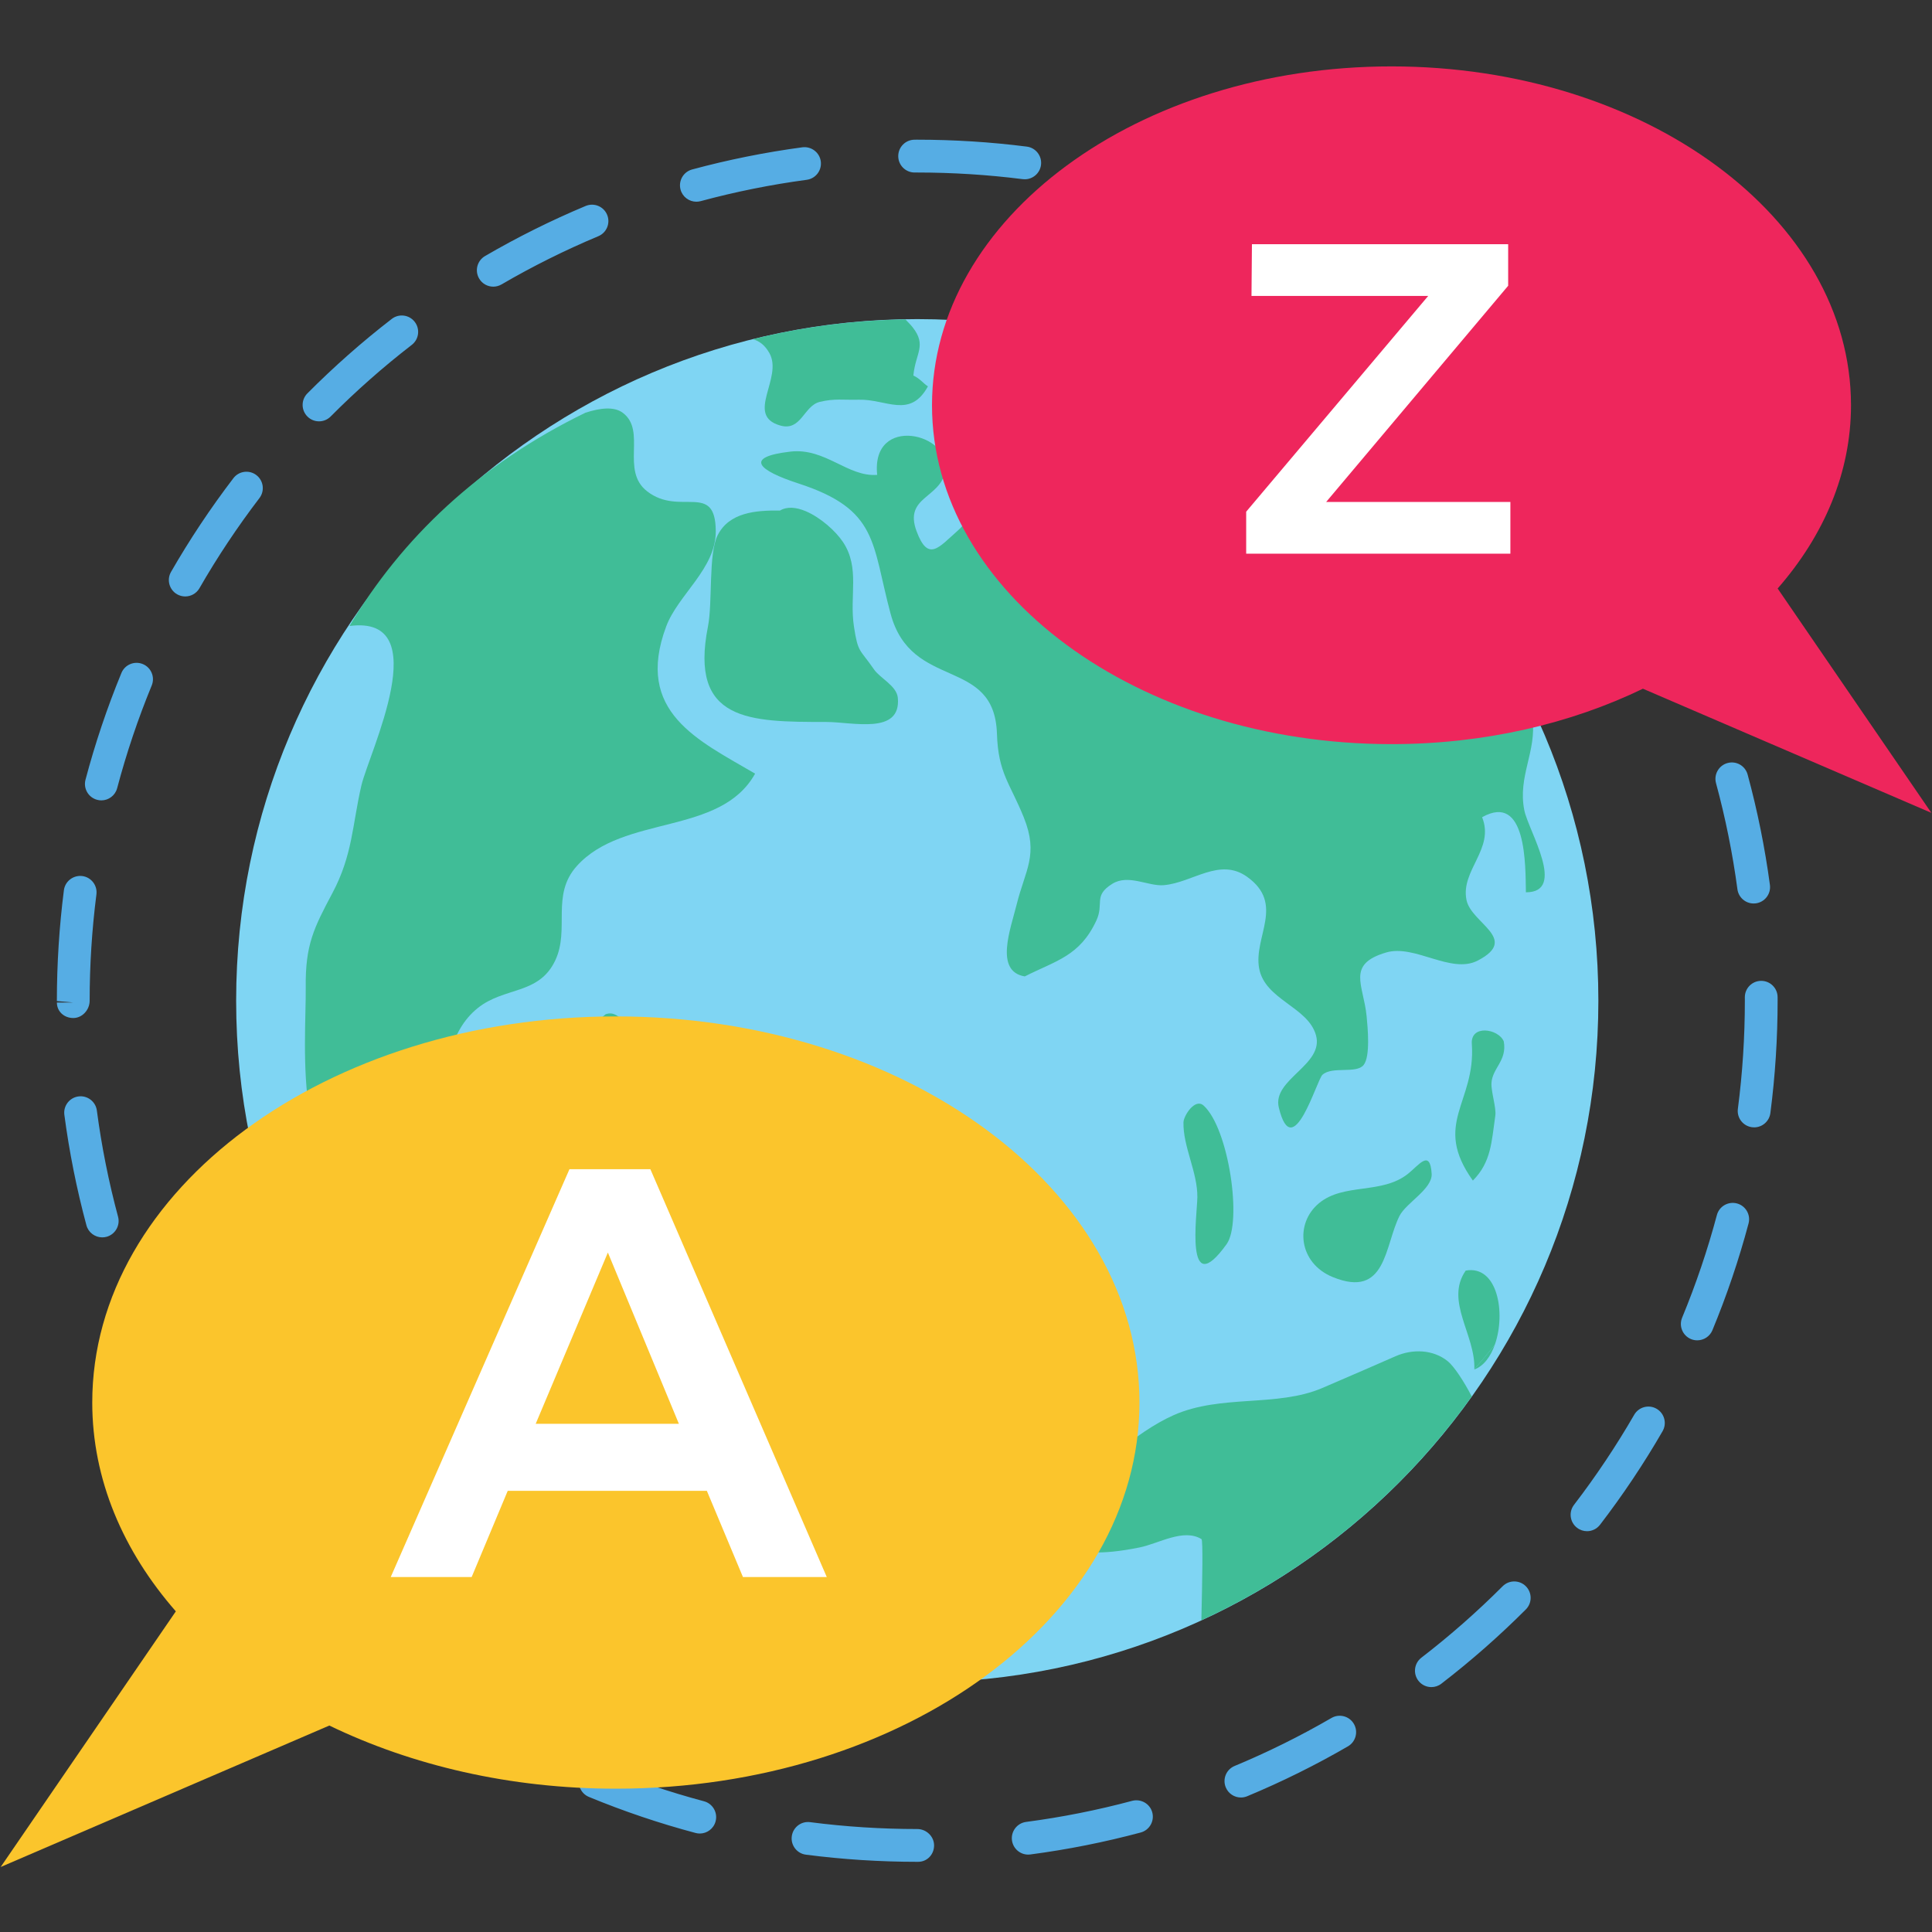
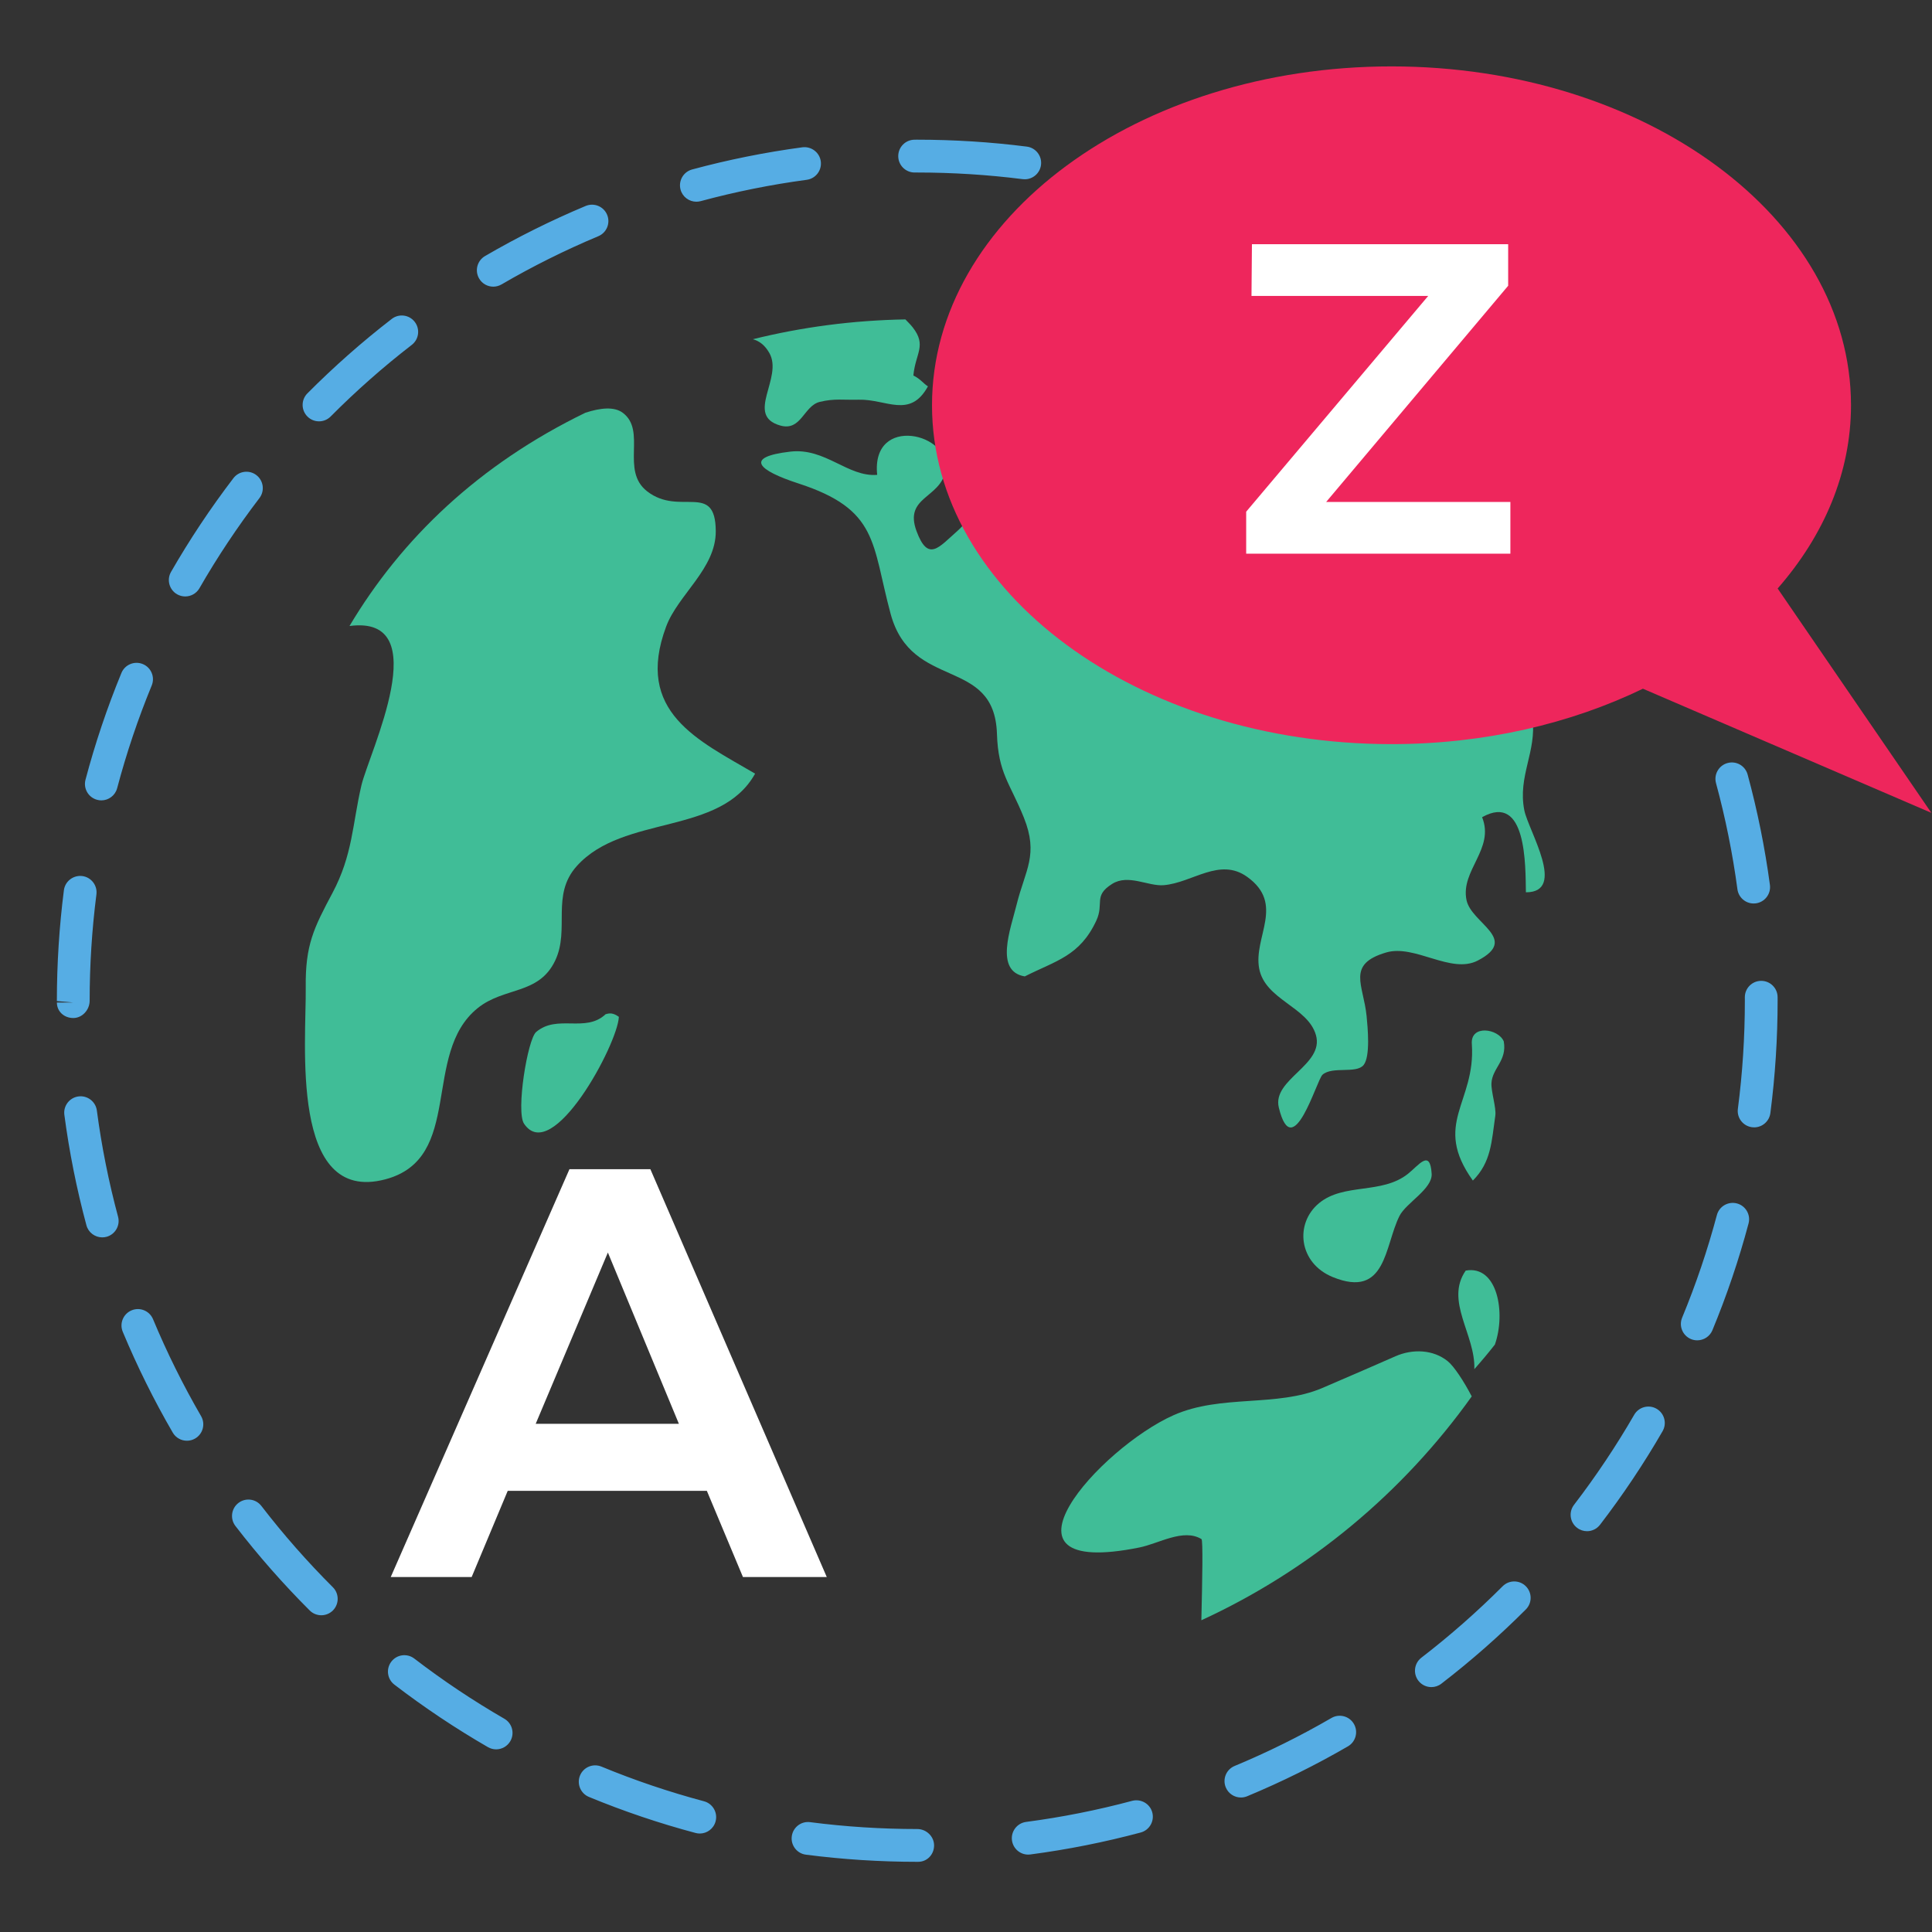
<svg xmlns="http://www.w3.org/2000/svg" width="500" viewBox="0 0 375 375" height="500" preserveAspectRatio="xMidYMid meet">
  <rect x="0" y="0" width="375" height="375" fill="#333333" stroke="none" />
  <defs>
    <clipPath id="261c963652">
      <path d="M 0 197 L 222 197 L 222 362.391 L 0 362.391 Z M 0 197 " clip-rule="nonzero" />
    </clipPath>
    <clipPath id="5a87e0bd6a">
      <path d="M 180 12.891 L 375 12.891 L 375 158 L 180 158 Z M 180 12.891 " clip-rule="nonzero" />
    </clipPath>
  </defs>
  <path fill="#56ade4" d="M 198.906 34.797 C 198.773 34.797 198.637 34.789 198.5 34.773 C 191.762 33.918 184.879 33.484 178.039 33.484 L 177.527 33.484 C 175.77 33.484 174.348 32.059 174.348 30.301 C 174.348 28.543 175.77 27.117 177.527 27.117 L 178 27.113 C 185.145 27.113 192.297 27.566 199.305 28.457 C 201.047 28.68 202.277 30.273 202.059 32.016 C 201.855 33.621 200.484 34.797 198.906 34.797 Z M 135.164 39.152 C 133.762 39.152 132.477 38.219 132.094 36.801 C 131.637 35.102 132.641 33.355 134.336 32.895 C 141.336 31 148.539 29.555 155.742 28.59 C 157.473 28.371 159.086 29.582 159.316 31.328 C 159.547 33.07 158.324 34.668 156.582 34.902 C 149.656 35.828 142.73 37.223 135.996 39.043 C 135.719 39.117 135.441 39.152 135.164 39.152 Z M 240.238 45.715 C 239.84 45.715 239.426 45.641 239.031 45.477 C 232.566 42.816 225.863 40.566 219.113 38.785 C 217.414 38.336 216.398 36.594 216.852 34.895 C 217.301 33.195 219.039 32.184 220.738 32.629 C 227.758 34.48 234.727 36.824 241.449 39.586 C 243.074 40.254 243.852 42.113 243.184 43.742 C 242.68 44.973 241.492 45.715 240.238 45.715 Z M 95.746 55.641 C 94.648 55.641 93.586 55.074 92.996 54.059 C 92.109 52.539 92.625 50.59 94.141 49.703 C 100.414 46.047 106.988 42.777 113.676 39.977 C 115.309 39.301 117.164 40.062 117.84 41.684 C 118.52 43.305 117.754 45.172 116.133 45.848 C 109.699 48.543 103.375 51.691 97.344 55.207 C 96.84 55.5 96.289 55.641 95.746 55.641 Z M 277.324 67.016 C 276.648 67.016 275.973 66.801 275.395 66.359 C 269.832 62.117 263.949 58.203 257.898 54.727 C 256.379 53.852 255.852 51.906 256.727 50.379 C 257.598 48.852 259.547 48.332 261.066 49.203 C 267.355 52.816 273.477 56.887 279.258 61.297 C 280.652 62.363 280.922 64.363 279.855 65.762 C 279.227 66.582 278.281 67.016 277.324 67.016 Z M 61.922 81.781 C 61.109 81.781 60.297 81.473 59.68 80.855 C 58.43 79.613 58.426 77.598 59.664 76.355 C 64.789 71.199 70.297 66.336 76.039 61.902 C 77.43 60.828 79.422 61.078 80.5 62.473 C 81.574 63.867 81.316 65.867 79.926 66.941 C 74.402 71.207 69.102 75.887 64.176 80.844 C 63.555 81.469 62.738 81.781 61.922 81.781 Z M 307.656 97.156 C 306.707 97.156 305.766 96.734 305.141 95.922 C 300.863 90.398 296.184 85.098 291.23 80.176 C 289.984 78.938 289.977 76.922 291.215 75.676 C 292.453 74.426 294.469 74.422 295.715 75.66 C 300.863 80.777 305.723 86.281 310.168 92.027 C 311.246 93.414 310.992 95.414 309.602 96.492 C 309.023 96.941 308.336 97.156 307.656 97.156 Z M 35.953 115.77 C 35.414 115.77 34.867 115.633 34.367 115.348 C 32.848 114.469 32.32 112.523 33.199 111 C 36.816 104.707 40.891 98.59 45.305 92.812 C 46.371 91.418 48.371 91.148 49.762 92.219 C 51.156 93.285 51.422 95.281 50.355 96.68 C 46.109 102.238 42.191 108.125 38.711 114.176 C 38.121 115.199 37.051 115.77 35.953 115.77 Z M 329.184 134.09 C 327.941 134.09 326.762 133.359 326.25 132.137 C 323.551 125.703 320.398 119.379 316.883 113.34 C 315.996 111.824 316.508 109.875 318.027 108.988 C 319.539 108.105 321.488 108.613 322.379 110.133 C 326.035 116.41 329.312 122.984 332.117 129.676 C 332.797 131.297 332.031 133.16 330.414 133.84 C 330.012 134.012 329.594 134.09 329.184 134.09 Z M 19.672 155.352 C 19.402 155.352 19.129 155.316 18.855 155.242 C 17.156 154.793 16.145 153.051 16.594 151.352 C 18.453 144.32 20.801 137.348 23.566 130.625 C 24.238 129 26.098 128.227 27.719 128.895 C 29.348 129.566 30.117 131.426 29.449 133.051 C 26.789 139.516 24.531 146.223 22.742 152.98 C 22.367 154.406 21.078 155.352 19.672 155.352 Z M 340.383 175.367 C 338.816 175.367 337.449 174.207 337.234 172.609 C 336.305 165.68 334.906 158.75 333.078 152.012 C 332.617 150.316 333.617 148.566 335.312 148.105 C 337.02 147.637 338.754 148.645 339.215 150.344 C 341.117 157.348 342.574 164.555 343.539 171.762 C 343.773 173.504 342.551 175.105 340.809 175.34 C 340.668 175.359 340.523 175.367 340.383 175.367 Z M 14.223 197.598 C 12.465 197.598 11.043 196.348 11.043 194.59 L 14.223 194.59 L 11.039 194.305 C 11.039 187.078 11.5 179.859 12.402 172.793 C 12.629 171.051 14.223 169.832 15.965 170.039 C 17.707 170.262 18.938 171.859 18.715 173.602 C 17.844 180.402 17.402 187.348 17.402 194.246 C 17.402 196.004 15.98 197.598 14.223 197.598 Z M 340.48 218.82 C 340.34 218.82 340.203 218.809 340.062 218.793 C 338.32 218.566 337.09 216.969 337.32 215.227 C 338.219 208.316 338.676 201.262 338.676 194.246 L 338.672 193.566 C 338.672 191.805 340.094 190.383 341.852 190.383 C 343.609 190.383 345.031 191.805 345.031 193.566 L 345.035 194.188 C 345.035 201.535 344.562 208.867 343.629 216.043 C 343.418 217.652 342.055 218.82 340.48 218.82 Z M 19.84 240.172 C 18.438 240.172 17.152 239.238 16.773 237.82 C 14.883 230.805 13.445 223.598 12.492 216.391 C 12.262 214.648 13.488 213.047 15.23 212.816 C 16.965 212.586 18.57 213.812 18.801 215.555 C 19.715 222.484 21.102 229.418 22.914 236.16 C 23.371 237.859 22.367 239.605 20.672 240.066 C 20.395 240.141 20.117 240.172 19.84 240.172 Z M 329.434 260.156 C 329.031 260.156 328.617 260.082 328.223 259.918 C 326.598 259.242 325.824 257.383 326.5 255.758 C 329.176 249.297 331.445 242.594 333.246 235.84 C 333.699 234.141 335.441 233.141 337.141 233.586 C 338.84 234.039 339.848 235.785 339.391 237.484 C 337.52 244.508 335.16 251.473 332.379 258.195 C 331.871 259.418 330.684 260.156 329.434 260.156 Z M 36.281 279.645 C 35.184 279.645 34.117 279.078 33.527 278.059 C 29.883 271.781 26.621 265.199 23.828 258.5 C 23.152 256.875 23.918 255.016 25.543 254.336 C 27.16 253.66 29.023 254.43 29.703 256.051 C 32.387 262.496 35.523 268.824 39.027 274.863 C 39.91 276.383 39.395 278.332 37.875 279.215 C 37.375 279.508 36.82 279.645 36.281 279.645 Z M 308.039 297.203 C 307.363 297.203 306.68 296.984 306.105 296.543 C 304.711 295.473 304.445 293.473 305.52 292.082 C 309.777 286.527 313.711 280.645 317.199 274.605 C 318.078 273.086 320.027 272.562 321.543 273.441 C 323.066 274.324 323.586 276.27 322.707 277.793 C 319.078 284.074 314.992 290.188 310.562 295.957 C 309.938 296.773 308.992 297.203 308.039 297.203 Z M 62.363 313.52 C 61.551 313.52 60.734 313.211 60.113 312.59 C 54.973 307.457 50.121 301.941 45.695 296.191 C 44.625 294.797 44.883 292.801 46.273 291.727 C 47.668 290.652 49.664 290.91 50.734 292.305 C 54.992 297.836 59.66 303.145 64.609 308.082 C 65.852 309.32 65.855 311.34 64.617 312.586 C 63.996 313.207 63.18 313.52 62.363 313.52 Z M 277.828 327.465 C 276.875 327.465 275.93 327.039 275.305 326.223 C 274.234 324.828 274.496 322.828 275.887 321.758 C 281.418 317.5 286.727 312.832 291.664 307.887 C 292.906 306.645 294.922 306.645 296.164 307.887 C 297.406 309.129 297.406 311.145 296.168 312.387 C 291.035 317.527 285.516 322.379 279.766 326.805 C 279.188 327.25 278.504 327.465 277.828 327.465 Z M 96.297 339.547 C 95.758 339.547 95.211 339.406 94.707 339.117 C 88.43 335.492 82.32 331.41 76.547 326.984 C 75.152 325.914 74.891 323.918 75.957 322.523 C 77.023 321.125 79.02 320.855 80.418 321.93 C 85.969 326.188 91.848 330.117 97.891 333.605 C 99.41 334.48 99.934 336.43 99.055 337.953 C 98.465 338.973 97.398 339.547 96.297 339.547 Z M 240.859 348.895 C 239.613 348.895 238.43 348.156 237.922 346.934 C 237.246 345.309 238.016 343.445 239.637 342.773 C 246.082 340.09 252.41 336.957 258.445 333.453 C 259.965 332.578 261.914 333.094 262.793 334.613 C 263.672 336.137 263.156 338.082 261.633 338.965 C 255.359 342.605 248.781 345.863 242.082 348.648 C 241.68 348.816 241.266 348.895 240.859 348.895 Z M 135.828 355.887 C 135.555 355.887 135.281 355.852 135.008 355.777 C 128 353.914 121.035 351.559 114.309 348.781 C 112.688 348.109 111.914 346.246 112.582 344.621 C 113.254 343 115.105 342.227 116.738 342.895 C 123.203 345.566 129.902 347.828 136.645 349.625 C 138.34 350.078 139.348 351.82 138.898 353.52 C 138.523 354.945 137.234 355.887 135.828 355.887 Z M 199.574 359.977 C 198 359.977 196.633 358.809 196.422 357.207 C 196.195 355.465 197.422 353.867 199.164 353.633 C 206.094 352.723 213.023 351.344 219.758 349.539 C 221.449 349.102 223.203 350.09 223.656 351.789 C 224.109 353.488 223.102 355.23 221.41 355.688 C 214.402 357.566 207.199 359 199.992 359.949 C 199.852 359.965 199.711 359.977 199.574 359.977 Z M 178.207 361.379 L 178.039 361.379 C 170.812 361.379 163.539 360.914 156.43 359.992 C 154.688 359.77 153.457 358.172 153.684 356.43 C 153.91 354.684 155.496 353.449 157.246 353.68 C 164.09 354.566 171.082 355.012 178.039 355.012 C 179.793 355.012 181.305 356.438 181.305 358.195 C 181.305 359.953 179.965 361.379 178.207 361.379 " fill-opacity="1" fill-rule="nonzero" />
-   <path fill="#7fd5f3" d="M 310.242 194.246 C 310.242 267.32 251.051 326.555 178.039 326.555 C 105.023 326.555 45.836 267.32 45.836 194.246 C 45.836 121.176 105.023 61.938 178.039 61.938 C 251.051 61.938 310.242 121.176 310.242 194.246 " fill-opacity="1" fill-rule="nonzero" />
  <path fill="#40bd97" d="M 70.141 152.477 C 68.379 160.082 68.465 165.926 64.527 173.332 C 60.918 180.113 59.242 183.418 59.344 191.645 C 59.477 202.219 56.148 233.82 74.766 228.914 C 90.168 224.855 81.758 204.547 92.691 195.695 C 97.871 191.5 104.582 193.148 107.766 186.434 C 110.66 180.328 106.875 173.742 111.969 168.086 C 121.039 158.016 139.809 162.27 146.566 150.164 C 135.543 143.699 123.109 138.219 129.301 121.609 C 131.605 115.422 138.98 110.371 138.93 103.09 C 138.867 93.41 131.965 100.289 125.617 95.371 C 120.363 91.301 125.586 83.625 120.871 80.117 C 119.211 78.879 116.527 79.164 113.621 80.113 C 92.98 90.137 77.949 104.52 67.836 121.508 C 84.801 119.258 71.602 146.176 70.141 152.477 " fill-opacity="1" fill-rule="nonzero" />
  <path fill="#40bd97" d="M 117.547 196.863 C 113.629 200.535 108.195 196.812 104.07 200.305 C 102.398 201.723 100.121 215.73 101.715 218.109 C 107.191 226.281 119.898 202.668 120.121 197.367 C 119 196.574 118.359 196.617 117.547 196.863 " fill-opacity="1" fill-rule="nonzero" />
  <path fill="#40bd97" d="M 285.664 271.039 C 284.125 268.086 282.227 265.191 280.992 264.199 C 278.172 261.926 274.184 261.789 270.867 263.246 C 267.582 264.688 262.426 266.941 256.66 269.41 C 247.84 273.18 237.035 270.598 227.816 274.676 C 213.582 280.977 190.438 306.574 221.168 300.363 C 224.938 299.602 229.703 296.609 233.207 298.738 C 233.512 298.922 233.371 306.535 233.184 314.492 C 254.25 304.801 272.32 289.734 285.664 271.039 " fill-opacity="1" fill-rule="nonzero" />
-   <path fill="#40bd97" d="M 286.172 265.812 C 288.008 265.141 289.348 263.285 290.156 260.98 C 288.871 262.621 287.539 264.207 286.168 265.754 C 286.168 265.773 286.172 265.793 286.172 265.812 " fill-opacity="1" fill-rule="nonzero" />
  <path fill="#40bd97" d="M 284.492 246.621 C 280.402 252.535 286.402 259.047 286.168 265.754 C 287.539 264.207 288.871 262.621 290.156 260.98 C 292.312 254.848 290.676 245.504 284.492 246.621 " fill-opacity="1" fill-rule="nonzero" />
  <path fill="#40bd97" d="M 273.273 227.848 C 268.191 231.879 260.844 229.559 256.023 233.535 C 251.254 237.477 252.047 245.18 258.707 247.887 C 269.121 252.121 268.715 241.844 271.637 236.016 C 272.91 233.477 278.066 230.777 277.883 227.824 C 277.59 222.945 275.406 226.156 273.273 227.848 " fill-opacity="1" fill-rule="nonzero" />
-   <path fill="#40bd97" d="M 229.711 217.836 C 229.594 222.516 232.469 227.551 232.406 232.398 C 232.363 235.727 229.914 252.852 238.082 241.492 C 241.148 237.223 238.516 219.062 233.637 214.602 C 231.941 213.051 229.738 216.598 229.711 217.836 " fill-opacity="1" fill-rule="nonzero" />
  <path fill="#40bd97" d="M 291.879 202.129 C 290.832 199.633 285.32 198.797 285.688 202.719 C 286.441 214.059 277.953 218.066 285.883 229.148 C 289.453 225.562 289.504 221.621 290.238 216.555 C 290.461 215.043 289.402 211.895 289.492 210.227 C 289.652 207.316 292.559 205.879 291.879 202.129 " fill-opacity="1" fill-rule="nonzero" />
-   <path fill="#40bd97" d="M 169.641 129.93 C 166.855 125.879 166.547 126.828 165.75 121.609 C 164.836 115.621 166.973 110.25 163.629 105.215 C 162.23 103.109 159.312 100.477 156.426 99.238 L 156.5 99.23 C 156.469 99.23 156.438 99.23 156.406 99.23 C 154.586 98.457 152.789 98.262 151.387 99.102 C 146.617 99.027 141.531 99.488 139.309 103.867 C 137.465 107.492 138.344 116.918 137.414 121.609 C 133.762 140.07 145.41 140.133 160.352 140.133 C 165.512 140.133 174.926 142.68 174.27 135.461 C 174.055 133.109 170.836 131.66 169.641 129.93 " fill-opacity="1" fill-rule="nonzero" />
  <path fill="#40bd97" d="M 286.824 186.449 C 294.984 182.223 285.59 179.258 284.648 174.703 C 283.449 168.93 290.16 164.789 287.676 158.617 C 296.359 153.754 296.082 168.055 296.176 173.195 C 304.176 173.223 296.652 161.207 295.871 157.281 C 294.547 150.633 298.309 145.922 297.449 139.359 C 297.32 138.402 297.113 137.363 296.926 136.34 C 286.395 114.727 270.145 96.43 250.156 83.383 C 249.844 83.59 249.523 83.738 249.215 83.992 C 240.34 91.32 251.34 93.406 249.852 99.25 C 248.98 102.664 244.578 101.82 242.047 102.359 C 242.605 102.238 232.383 103.578 233.801 104.086 C 233.641 104.477 233.367 104.633 232.988 104.555 C 232.395 97.27 225.422 90.223 218.375 95.254 C 211.742 88.348 222.676 83.113 223.461 76.195 C 219.504 76.02 214.695 75.258 211.438 77.785 C 207.129 81.117 209.273 85.117 203.703 86.73 C 202.922 86.957 199.953 84.566 198.137 85.289 C 195.355 86.391 195.285 89.254 193.68 91.535 C 191.293 94.914 189.031 100.258 185.797 103.09 C 182.25 106.199 180.156 109.195 177.898 103.09 C 175.426 96.406 182.492 96.746 183.484 91.473 C 184.871 84.078 169.02 80.355 170.262 92.172 C 164.543 92.621 160.191 86.867 153.398 87.66 C 144.336 88.711 147.152 91.293 154.957 93.832 C 170.555 98.898 169.164 105.398 172.863 119.125 C 176.93 134.223 193.023 127.32 193.508 142.445 C 193.754 150.105 196.047 152.02 198.715 158.652 C 201.645 165.93 198.996 168.836 197.324 175.59 C 196.16 180.293 192.98 188.535 198.906 189.52 C 205.012 186.438 209.566 185.59 212.785 178.715 C 214.367 175.328 212.141 173.906 215.871 171.562 C 219.012 169.59 222.875 172.074 225.895 171.812 C 231.508 171.32 236.715 166.367 242.066 170.191 C 249.465 175.48 243.258 181.859 244.402 187.977 C 245.543 194.078 253.859 195.414 255.422 200.906 C 257.082 206.727 246.879 209.465 248.219 214.984 C 250.93 226.152 255.559 209.609 256.699 208.602 C 258.621 206.902 263.25 208.473 264.672 206.723 C 266.016 205.07 265.473 199.426 265.258 197.234 C 264.652 191.102 261.277 187.156 269.07 184.871 C 274.621 183.246 281.645 189.133 286.824 186.449 " fill-opacity="1" fill-rule="nonzero" />
  <path fill="#40bd97" d="M 177.145 63.523 C 176.719 62.977 176.207 62.504 175.738 61.996 C 165.551 62.172 155.641 63.484 146.133 65.844 C 147.336 66.176 148.418 66.922 149.324 68.504 C 152.09 73.348 144.52 80.621 151.445 82.594 C 155.539 83.758 155.988 78.777 159.105 78.008 C 161.969 77.305 163.727 77.664 166.676 77.582 C 172.031 77.434 176.621 81.34 180.113 74.988 C 179.262 74.48 178.621 73.512 177.285 72.891 C 177.688 68.539 179.934 67.082 177.145 63.523 " fill-opacity="1" fill-rule="nonzero" />
  <g clip-path="url(#261c963652)">
-     <path fill="#fbc52c" d="M 119.535 197.285 C 63.41 197.285 17.906 230.844 17.906 272.234 C 17.906 287.18 23.906 301.07 34.129 312.762 L 0.129 362.383 L 63.926 334.926 C 79.914 342.652 98.996 347.184 119.535 347.184 C 175.664 347.184 221.168 313.625 221.168 272.234 C 221.168 230.844 175.664 197.285 119.535 197.285 " fill-opacity="1" fill-rule="nonzero" />
-   </g>
+     </g>
  <path fill="#ffffff" d="M 131.773 276.363 L 117.988 243.117 L 103.977 276.363 Z M 137.199 289.367 L 98.551 289.367 L 91.547 306.105 L 75.84 306.105 L 110.531 226.941 L 126.238 226.941 L 160.477 306.105 L 144.207 306.105 L 137.199 289.367 " fill-opacity="1" fill-rule="nonzero" />
  <g clip-path="url(#5a87e0bd6a)">
    <path fill="#ee265c" d="M 270.086 12.887 C 319.348 12.887 359.277 42.336 359.277 78.66 C 359.277 91.777 354.012 103.969 345.039 114.227 L 374.875 157.773 L 318.891 133.68 C 304.863 140.461 288.113 144.434 270.086 144.434 C 220.832 144.434 180.902 114.988 180.902 78.66 C 180.902 42.336 220.832 12.887 270.086 12.887 " fill-opacity="1" fill-rule="nonzero" />
  </g>
  <path fill="#ffffff" d="M 292.734 47.398 L 292.734 55.465 L 257.406 97.43 L 293.164 97.43 L 293.164 107.473 L 241.883 107.473 L 241.883 99.32 L 277.215 57.438 L 242.914 57.438 L 243 47.398 L 292.734 47.398 " fill-opacity="1" fill-rule="nonzero" />
</svg>